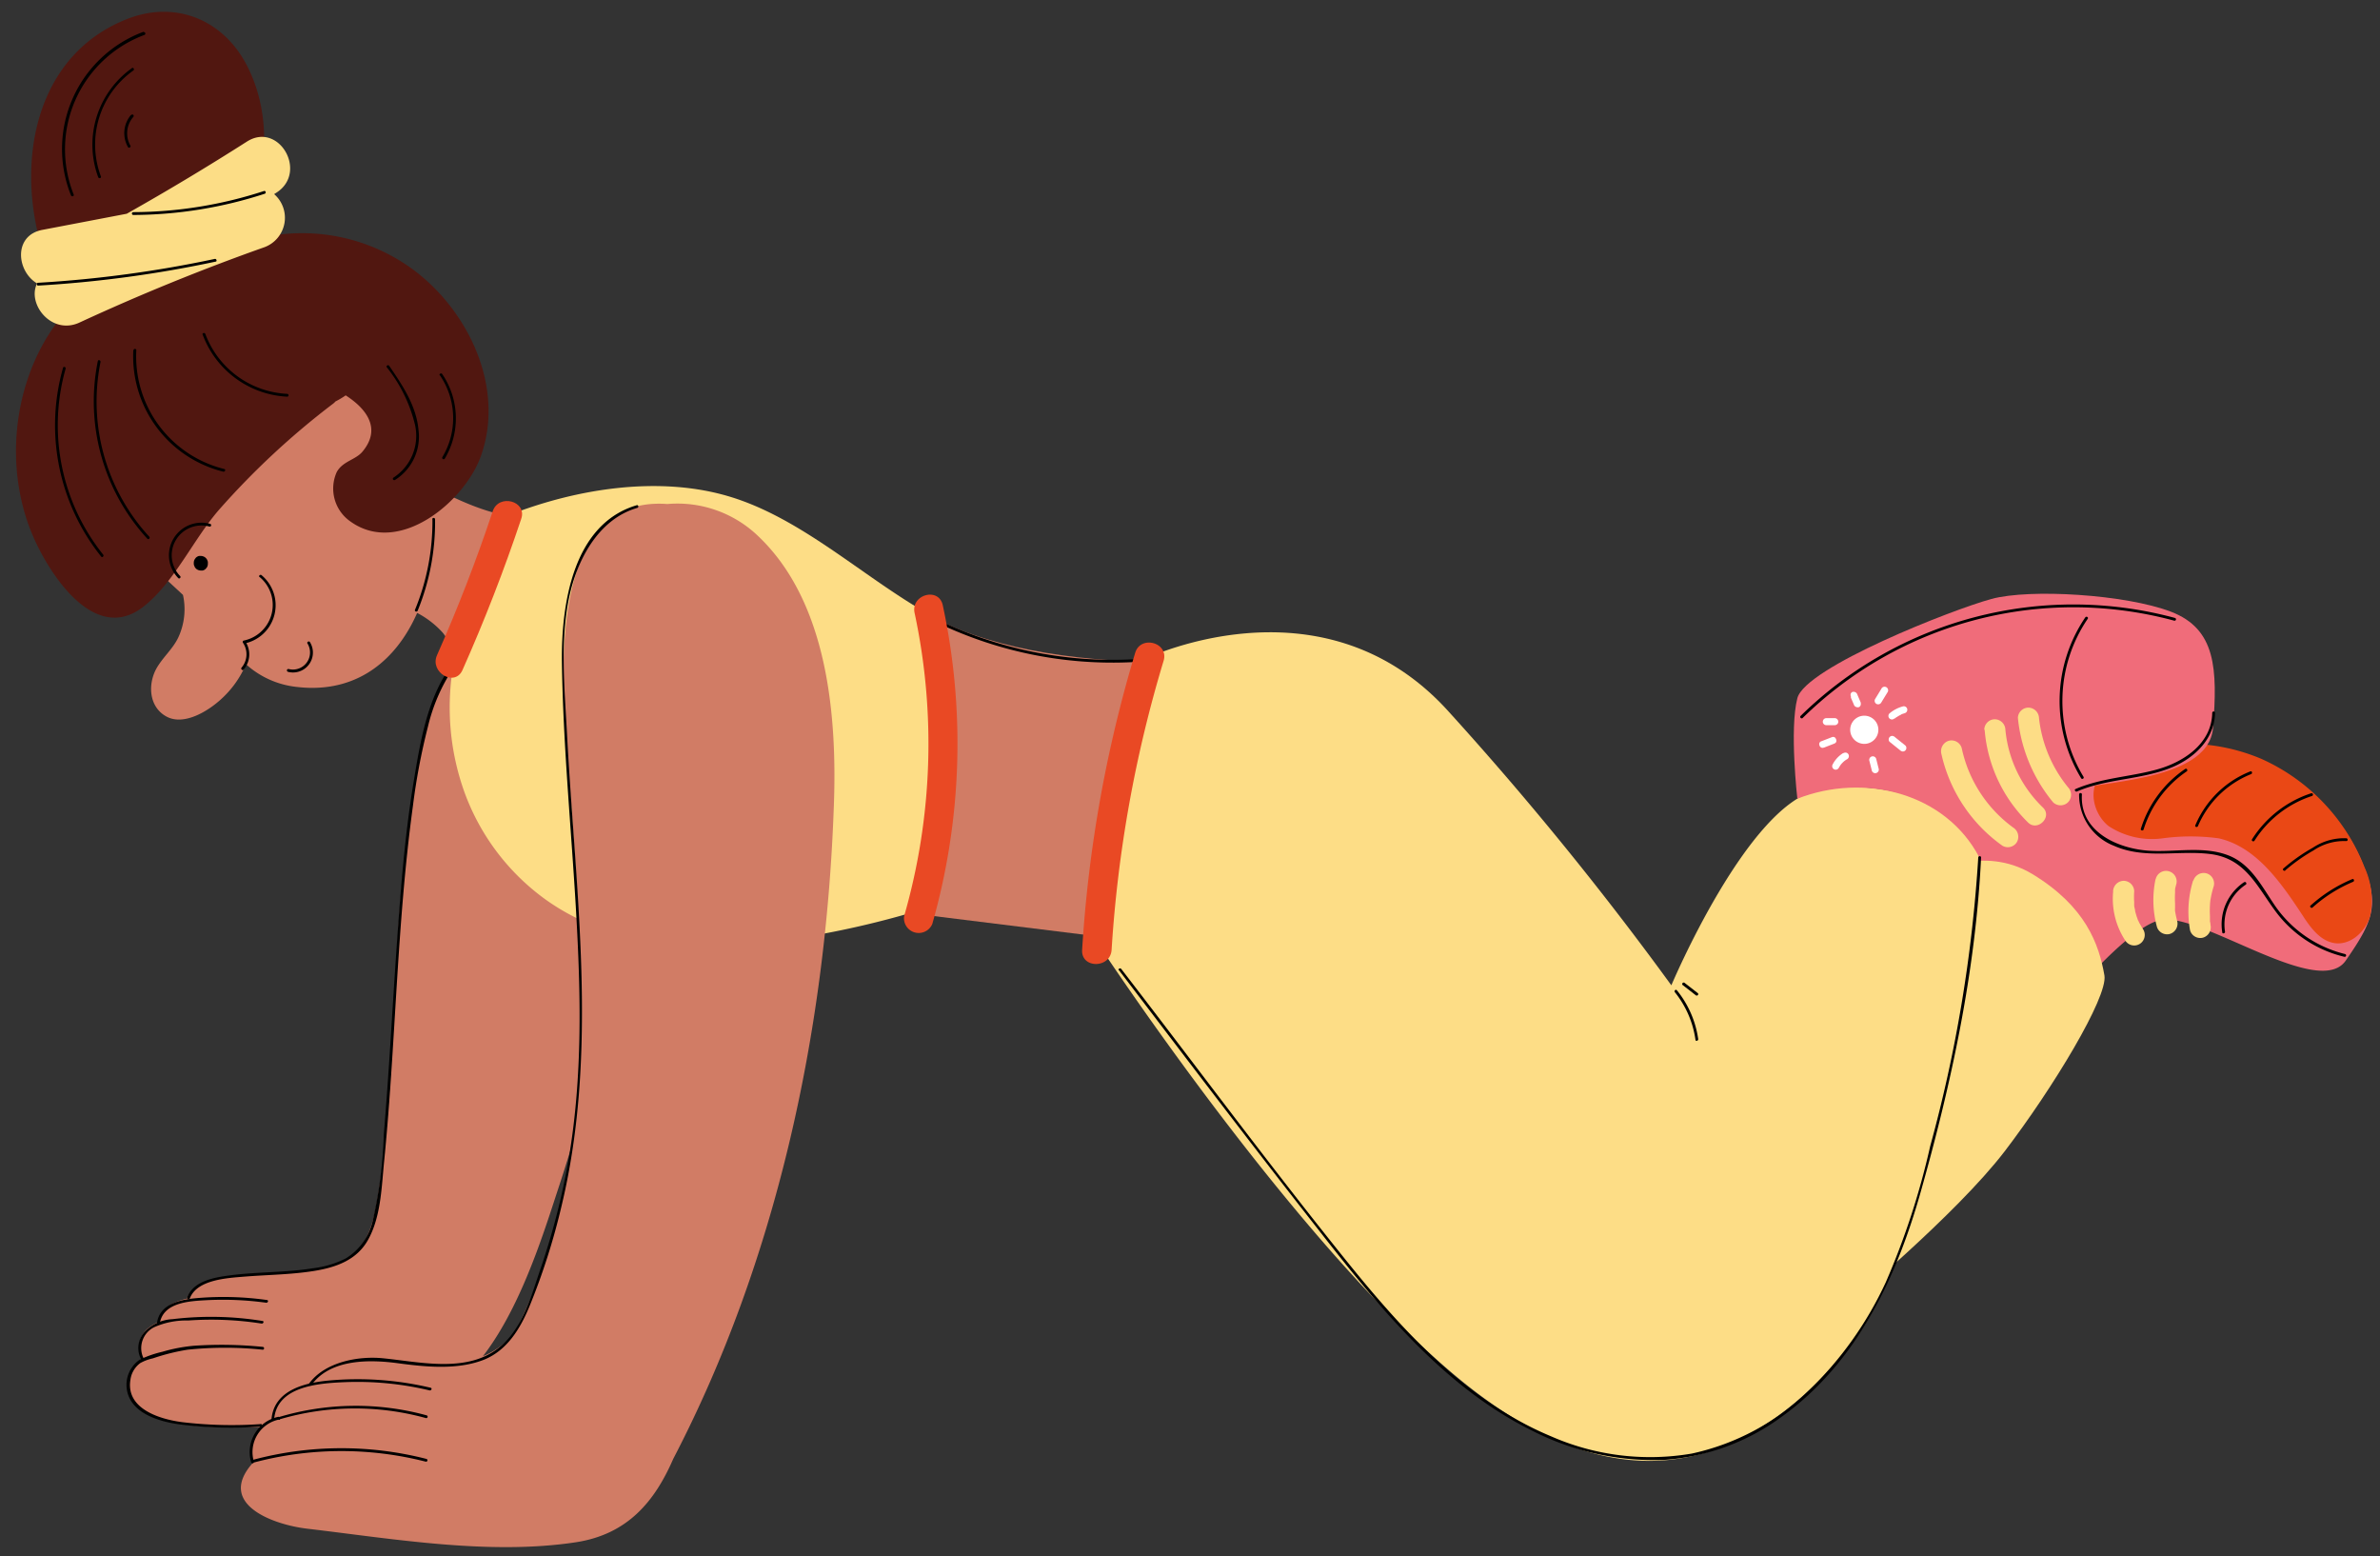
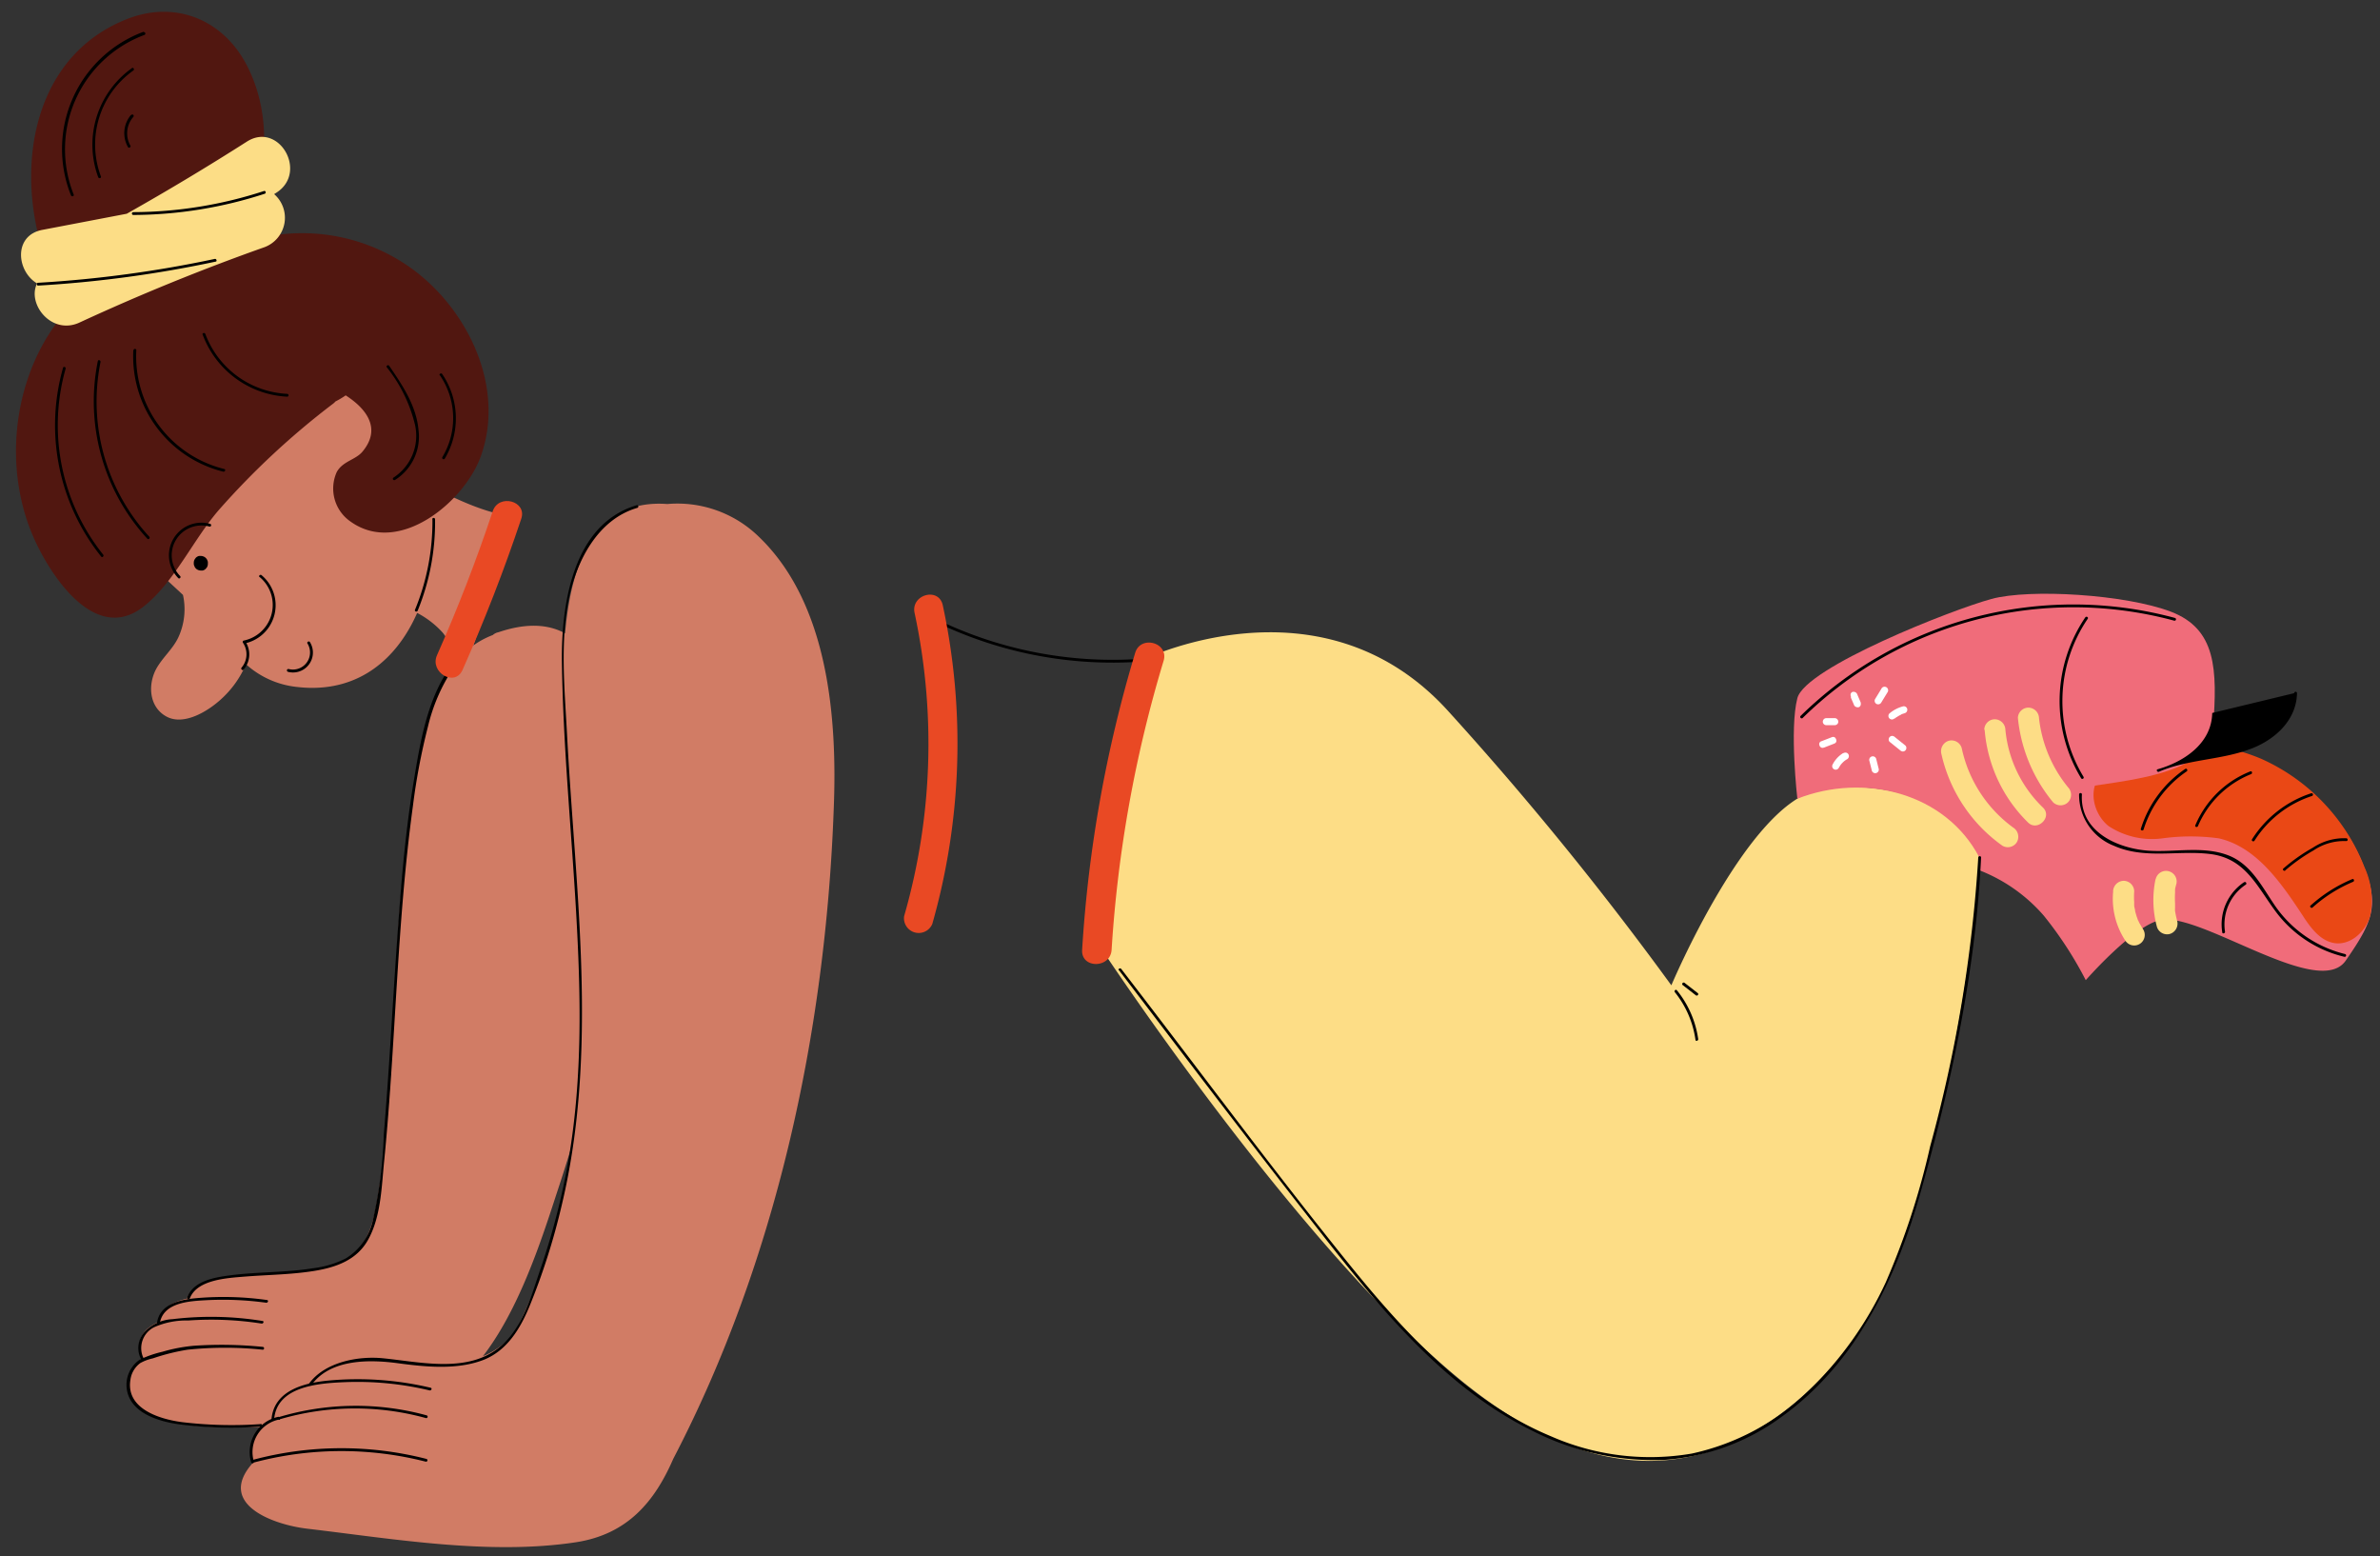
<svg xmlns="http://www.w3.org/2000/svg" height="165.7" preserveAspectRatio="xMidYMid meet" version="1.0" viewBox="0.8 45.0 253.5 165.7" width="253.5" zoomAndPan="magnify">
  <rect x="0.8" y="45.0" width="253.5" height="165.7" fill="#333333" stroke="none" />
  <g>
    <g id="change1_1">
      <path d="M210.48,137.27a17.42,17.42,0,0,1,8,5.22,40,40,0,0,1,4.48,6.88s5.15-5.89,8-6.41c4.32-.8,16.81,8.49,19.69,4.33s3.68-5.92,1.76-10.4a17,17,0,0,0-9-9.28c-4-1.77-14.89-3.69-14.89-3.69s-10.4.06-13.29,3.07S209.17,135.4,210.48,137.27Z" fill="#f06c7a" />
    </g>
    <g id="change2_1">
-       <path d="M197.31,184.17s11.86-9.84,17-16.56,11-16.41,10.64-18.73c-.58-3.35-2-7.36-7.68-10.81-5.3-3.2-10.81,0-10.81,0Z" fill="#fddd86" />
-     </g>
+       </g>
    <g id="change3_1">
      <path d="M225.86,125.8a20.26,20.26,0,0,1,15.79,0,21,21,0,0,1,11,11.54,8.38,8.38,0,0,1,.6,5.18c-.48,1.71-2.12,3.18-3.83,2.9-1.51-.25-2.54-1.66-3.4-3-2.28-3.46-4.9-7.24-8.89-8.15a22.09,22.09,0,0,0-6,0,8.44,8.44,0,0,1-5.73-1.3c-1.59-1.25-2.24-3.88-.86-5.36Z" fill="#ea4815" />
    </g>
    <g id="change4_1">
      <path d="M66.59,131.18c.23-11-1.93-22.51-12.69-18.86a1.25,1.25,0,0,0-.61.3c-3.89,1.47-6.09,5.32-7.21,10.25a150.38,150.38,0,0,0-3,23.84c-.5,8.18-.63,16.45-1.86,24.57-.43,2.84-.83,5.72-3,7.55-3.28,1.87-7.19,1.44-10.82,2a19.37,19.37,0,0,0-4.63.62,3.65,3.65,0,0,0-2.11,1.85,6.37,6.37,0,0,0-1.45.5,3.18,3.18,0,0,0-1.6,2,4.53,4.53,0,0,0-.88.52,2.61,2.61,0,0,0-.82,3.35,3.44,3.44,0,0,0-1.28,1.85c-.56,1.88.33,3.24,2,4.07,3.3,1.63,8.93,1.41,12.49,1.37,1.36,0,2.72-.09,4.07-.22a28.11,28.11,0,0,0,11.24-2c9-1.57,13.32-15.5,15.74-22.9C64.34,159.25,67.91,144.61,66.59,131.18Z" fill="#d17c65" />
    </g>
    <g id="change4_2">
      <path d="M43.4,109.54A9.67,9.67,0,0,1,48,112.42a19.63,19.63,0,0,0,2.65,3L55.89,100c-4.13-.14-10.21-3.85-10.21-3.85Z" fill="#d17c65" />
    </g>
    <g id="change4_3">
-       <path d="M98,109.43l-.29,32.8,19.46,2.41,5-29.22c-8.67-.17-18.33-1.92-24.14-6Z" fill="#d17c65" />
-     </g>
+       </g>
    <g id="change2_2">
-       <path d="M97.73,142.23A96.26,96.26,0,0,1,78,145.79c-6.69.23-13.63-1.1-19.08-5a24.31,24.31,0,0,1-8.63-11.38,26.66,26.66,0,0,1-1.08-14.27L54.89,99.9c7.32-2.89,16.17-4.29,23.69-2s13.88,8.29,20.69,12.24C99.27,110.18,105,139.43,97.73,142.23Z" fill="#fddd86" />
-     </g>
+       </g>
    <g id="change2_3">
      <path d="M122.16,115.42s19.2-9.68,32.81,5.21a347.66,347.66,0,0,1,23.85,29.29s8.16-19.37,15.69-20.81,17,2.24,17.12,7.2S207.15,177,197.71,188.5s-22.73,18.24-40.66,4-39.86-47.86-39.86-47.86Z" fill="#fddd86" />
    </g>
    <g id="change4_4">
      <path d="M46.53,96.7c-2.46-11.12-11.33-18.55-23-14.08a14,14,0,0,0-7.42,6,13.43,13.43,0,0,0-2,11.4,6.88,6.88,0,0,0,.55,1.24,13.71,13.71,0,0,0,.58,1.37c.08.15.19.28.28.43,1,2,2.89,3.51,4.77,5.29a7.12,7.12,0,0,1-.49,4.51c-.6,1.28-1.74,2.19-2.4,3.44-.86,1.67-.71,4,1.13,5s4.39-.54,5.81-1.84A10.61,10.61,0,0,0,27,115.73a9.56,9.56,0,0,0,5.35,2.41C44.17,119.58,48.6,106.07,46.53,96.7Z" fill="#d17c65" />
    </g>
    <g id="change4_5">
      <path d="M81.59,102.12a12.4,12.4,0,0,0-9.71-3.45c-14.71-1.09-10.74,24.62-10.15,33.08C63,150.41,64.32,169.91,55.58,187a9.3,9.3,0,0,1-2.77,2.16c-3.66,1.79-7.88.4-11.7.42-2.68,0-5.62.49-6.6,2.76-2.54.25-4.42,1.27-4.33,3.8-2,.79-3.14,2.19-2.41,4.59-4,4.4,2.09,6.62,5.75,7.05,9.18,1.08,19.36,2.84,28.58,1.45,5.57-.84,8.45-4.38,10.41-8.89,11-21.11,16.22-45.46,17.09-69.13C90,121.55,89.06,109.24,81.59,102.12Z" fill="#d17c65" />
    </g>
    <g id="change5_1">
      <path d="M27.85,200.73a36.33,36.33,0,0,1,18.29-.09.15.15,0,0,0,.08-.29,36.5,36.5,0,0,0-18.45.09.15.15,0,0,0,.08.29Z" />
    </g>
    <g id="change5_2">
      <path d="M30.6,196.13A28.38,28.38,0,0,1,46.16,196a.15.15,0,0,0,.08-.29,28.57,28.57,0,0,0-15.72.18.15.15,0,0,0,.08.29Z" />
    </g>
    <g id="change5_3">
      <path d="M68.65,98.79c-6.87,2-8.07,10.65-8,16.67.12,8.89,1,17.75,1.51,26.61s.69,17.5-.76,26.16a75.71,75.71,0,0,1-3.15,12.23c-1,3-2.07,6.74-5,8.53-3.38,2.1-8,1-11.68.64-2.67-.26-6.19.42-7.86,2.71-.12.15.14.3.26.15,2-2.79,6.16-2.74,9.21-2.33s6.41.73,9.21-.39c2.43-1,3.81-3.28,4.78-5.6a71.07,71.07,0,0,0,3.46-10.83c3.94-16.47,1.45-33.42.57-50.08-.25-4.78-.76-9.84.2-14.56.83-4,3.08-8.4,7.28-9.62a.15.15,0,0,0-.08-.29Z" />
    </g>
    <g id="change6_1">
      <path d="M44.78,73.69A19.94,19.94,0,0,0,27,70.75c1.88-6.06,3.13-12.65.22-18.54-2.45-5-7.58-7.25-12.84-5.2C2.08,51.81,1.94,68.29,8.18,77.78c-5.63,6-7.38,16.16-3.85,24.34,1.73,4,6.54,11.52,11.72,7.5,3.27-2.53,5.36-7.22,8.08-10.34A83.4,83.4,0,0,1,36.26,88a1.63,1.63,0,0,0,.27-.25,9.22,9.22,0,0,0,1.09-.65c2.26,1.45,3.82,3.57,1.78,6-.74.88-2.09,1-2.73,2.16a4.27,4.27,0,0,0,1.47,5.28c5.2,3.71,12.18-2.16,13.89-7C54.61,86.24,50.69,78.06,44.78,73.69Z" fill="#511710" />
    </g>
    <g id="change5_4">
      <path d="M28.45,106.44a3.87,3.87,0,0,1-1.69,6.77.15.15,0,0,0-.09.22,2.19,2.19,0,0,1-.14,2.66c-.12.14.09.36.22.21a2.49,2.49,0,0,0,.18-3l-.09.22a4.16,4.16,0,0,0,1.82-7.27c-.14-.13-.36.08-.21.21Z" />
    </g>
    <g id="change5_5">
      <path d="M31.44,116.53a2.12,2.12,0,0,0,2.37-3.16c-.1-.16-.36,0-.26.15a1.82,1.82,0,0,1-2,2.72.15.15,0,0,0-.08.29Z" />
    </g>
    <g id="change5_6">
      <path d="M46.86,100.3A24.68,24.68,0,0,1,45,109.94c-.07.18.22.26.29.08a24.9,24.9,0,0,0,1.85-9.72.15.15,0,0,0-.3,0Z" />
    </g>
    <g id="change5_7">
      <path d="M23.18,100.78a3.47,3.47,0,0,0-3.4,5.77c.13.14.34-.07.21-.21a3.17,3.17,0,0,1,3.11-5.27.15.15,0,0,0,.08-.29Z" />
    </g>
    <g id="change5_8">
      <path d="M30.43,195.87a3.84,3.84,0,0,0-2.88,4.84.15.15,0,0,0,.29-.08,3.54,3.54,0,0,1,2.67-4.47c.19,0,.11-.33-.08-.29Z" />
    </g>
    <g id="change5_9">
      <path d="M30,196.1c.32-3.5,4.75-3.8,7.43-3.92a33.15,33.15,0,0,1,9.15.88c.19,0,.27-.25.08-.29A33.71,33.71,0,0,0,35.85,192c-2.54.23-5.85,1-6.13,4.11,0,.19.28.19.3,0Z" />
    </g>
    <g id="change5_10">
      <path d="M28.59,196.64a44.68,44.68,0,0,1-8.34-.2c-2.38-.3-6.05-1.4-5.56-4.49a2.62,2.62,0,0,1,1.06-1.81,4.92,4.92,0,0,1,1.34-.5,22.37,22.37,0,0,1,3.69-.92,38.68,38.68,0,0,1,8,0c.2,0,.2-.29,0-.3a43.76,43.76,0,0,0-7.33-.12,17.38,17.38,0,0,0-3.35.64,11.75,11.75,0,0,0-2.4.83,3.25,3.25,0,0,0-.89,4.48c1.05,1.57,3.36,2.18,5.1,2.42a42.92,42.92,0,0,0,8.63.24c.19,0,.19-.32,0-.3Z" />
    </g>
    <g id="change5_11">
      <path d="M16.06,189.57a2.49,2.49,0,0,1,1.17-3.25,8.45,8.45,0,0,1,3.62-.71,34.79,34.79,0,0,1,7.83.33c.19,0,.27-.26.08-.28a34.24,34.24,0,0,0-9.59-.19,4.33,4.33,0,0,0-3,1.39,2.55,2.55,0,0,0-.35,2.86c.09.17.35,0,.26-.15Z" />
    </g>
    <g id="change5_12">
      <path d="M17.82,185.9c.39-2.22,3.14-2.35,4.92-2.45a33.64,33.64,0,0,1,6.42.27c.19,0,.27-.26.08-.29a33.22,33.22,0,0,0-7.39-.21c-1.72.14-4,.57-4.32,2.6,0,.19.26.27.29.08Z" />
    </g>
    <g id="change5_13">
      <path d="M48.69,116.12c-2.4,3.41-3.15,8-3.81,12-1,6-1.44,12.06-1.86,18.11-.45,6.52-.79,13.06-1.34,19.57A48.57,48.57,0,0,1,40.5,175a6.34,6.34,0,0,1-2.87,4,10.48,10.48,0,0,1-3.51,1.05c-2.91.47-5.88.37-8.8.75-1.66.22-3.92.58-4.59,2.37-.07.18.22.26.29.08.77-2,4-2.16,5.81-2.31,2.5-.2,5-.21,7.51-.62,2.27-.38,4.43-1.14,5.63-3.24,1.37-2.4,1.46-5.45,1.72-8.14,1.27-12.68,1.36-25.46,3.09-38.1a67.79,67.79,0,0,1,1.6-8.46A19.26,19.26,0,0,1,49,116.27c.11-.16-.15-.31-.26-.15Z" />
    </g>
    <g id="change5_14">
      <path d="M100,111a43.17,43.17,0,0,0,21.56,4.5c.2,0,.2-.31,0-.3a42.89,42.89,0,0,1-21.41-4.46c-.17-.08-.32.17-.15.26Z" />
    </g>
    <g id="change7_1">
      <path d="M53.28,99.44q-2.6,7.8-5.93,15.32c-.82,1.83,1.89,3.43,2.71,1.59q3.51-7.89,6.25-16.08C57,98.35,53.92,97.52,53.28,99.44Z" fill="#e94924" />
    </g>
    <g id="change7_2">
      <path d="M101.22,109.46c-.42-2-3.45-1.14-3,.83a66.41,66.41,0,0,1-1.12,32.27,1.57,1.57,0,0,0,3,.83A70.1,70.1,0,0,0,101.22,109.46Z" fill="#e94924" />
    </g>
    <g id="change7_3">
      <path d="M121.71,114.52a139.36,139.36,0,0,0-5.65,31.63c-.12,2,3,2,3.14,0a135.34,135.34,0,0,1,5.54-30.79C125.32,113.42,122.29,112.59,121.71,114.52Z" fill="#e94924" />
    </g>
    <g id="change5_15">
      <path d="M21.44,104.94V105a.59.59,0,0,0,.07.29.61.61,0,0,0,.15.24.63.63,0,0,0,.24.16.72.72,0,0,0,.29.06l.2,0a.69.69,0,0,0,.33-.19l.12-.15a.72.72,0,0,0,.1-.38v-.08a.49.49,0,0,0-.06-.29.54.54,0,0,0-.16-.24.6.6,0,0,0-.24-.16.68.68,0,0,0-.29-.06l-.2,0a.79.79,0,0,0-.33.19l-.11.15a.73.73,0,0,0-.11.38Z" />
    </g>
    <g id="change8_1">
      <path d="M30,65.67l.25-.16c3.39-2.18.24-7.62-3.17-5.42q-6.27,4-12.78,7.67l-9,1.72c-3.1.6-2.74,4.41-.55,5.7-1.1,2.2,1.56,5.55,4.53,4.16Q19,74.85,29,71.31A3.34,3.34,0,0,0,30,65.67Z" fill="#fcdd86" />
    </g>
    <g id="change5_16">
      <path d="M4.87,75.41a125.2,125.2,0,0,0,18.89-2.55c.19,0,.11-.33-.08-.29A125.42,125.42,0,0,1,4.87,75.11c-.19,0-.19.31,0,.3Z" />
    </g>
    <g id="change5_17">
      <path d="M15,67.89a45.77,45.77,0,0,0,14-2.26c.18-.06.1-.35-.08-.29A45.31,45.31,0,0,1,15,67.59a.15.15,0,0,0,0,.3Z" />
    </g>
    <g id="change5_18">
      <path d="M7.51,84.18a22.37,22.37,0,0,0,4.07,20.09c.12.15.33-.07.21-.21a22.06,22.06,0,0,1-4-19.8.15.15,0,0,0-.29-.08Z" />
    </g>
    <g id="change5_19">
      <path d="M11.22,83.45a21.6,21.6,0,0,0,5.27,18.91c.13.14.34-.07.21-.21a21.28,21.28,0,0,1-5.19-18.62c0-.18-.25-.26-.29-.08Z" />
    </g>
    <g id="change5_20">
      <path d="M15,82.3a12.65,12.65,0,0,0,9.6,12.93c.19,0,.27-.25.08-.29A12.35,12.35,0,0,1,15.32,82.3c0-.2-.29-.2-.3,0Z" />
    </g>
    <g id="change5_21">
      <path d="M22.39,80.64a10.14,10.14,0,0,0,9,6.6c.19,0,.19-.29,0-.3a9.83,9.83,0,0,1-8.72-6.38c-.07-.18-.36-.1-.29.08Z" />
    </g>
    <g id="change5_22">
      <path d="M42,84.11a15.74,15.74,0,0,1,3,6.11,5.3,5.3,0,0,1-2.28,5.63.15.15,0,0,0,.15.26,5.45,5.45,0,0,0,2.51-5.29c-.22-2.58-1.7-4.79-3.13-6.87-.1-.15-.36,0-.25.16Z" />
    </g>
    <g id="change5_23">
      <path d="M47.64,84.94a8.07,8.07,0,0,1,.28,8.73.15.15,0,0,0,.26.16,8.38,8.38,0,0,0-.28-9c-.11-.16-.37,0-.26.15Z" />
    </g>
    <g id="change5_24">
      <path d="M16.1,48.38A13.3,13.3,0,0,0,8.36,65.8c.07.18.36.1.29-.08a13,13,0,0,1,7.53-17c.18-.06.1-.35-.08-.29Z" />
    </g>
    <g id="change5_25">
      <path d="M14.86,52.25a10,10,0,0,0-3.6,11.62c.07.18.36.1.29-.08A9.66,9.66,0,0,1,15,52.51c.16-.11,0-.37-.15-.26Z" />
    </g>
    <g id="change5_26">
      <path d="M14.75,57.24a3,3,0,0,0-.32,3.42c.09.16.35,0,.26-.15A2.65,2.65,0,0,1,15,57.45c.13-.15-.08-.36-.21-.21Z" />
    </g>
    <g id="change1_2">
      <path d="M192.24,130.05c7.13-2.8,15.79-.62,19.39,6.26,0,0,5.36-5.2,8.17-6.72s16.24-.88,16.72-7.12.32-10.49-4.48-12.33-15-2.48-19.13-1.36-19.82,7.28-20.67,10.57S192.24,130.05,192.24,130.05Z" fill="#f06c7a" />
    </g>
    <g id="change5_27">
      <path d="M192.79,121.47a41.16,41.16,0,0,1,39.59-10.38.15.15,0,0,0,.08-.29,41.51,41.51,0,0,0-39.89,10.45.16.16,0,0,0,.22.22Z" />
    </g>
    <g id="change5_28">
      <path d="M222.91,110.74a15.87,15.87,0,0,0-.43,17.15.15.15,0,0,0,.25-.16,15.57,15.57,0,0,1,.44-16.84c.11-.16-.15-.31-.26-.15Z" />
    </g>
    <g id="change2_4">
      <path d="M215.73,121.43a16.64,16.64,0,0,0,3.75,9,1.14,1.14,0,0,0,1.59,0,1.15,1.15,0,0,0,0-1.6,14.12,14.12,0,0,1-3.09-7.36,1.15,1.15,0,0,0-1.12-1.12,1.13,1.13,0,0,0-1.13,1.12Z" fill="#fddd86" />
    </g>
    <g id="change2_5">
      <path d="M212.19,122.71a15.54,15.54,0,0,0,4.62,9.87c1,1,2.63-.58,1.59-1.59a13.22,13.22,0,0,1-4-8.28,1.15,1.15,0,0,0-1.13-1.12,1.13,1.13,0,0,0-1.12,1.12Z" fill="#fddd86" />
    </g>
    <g id="change2_6">
      <path d="M207.58,125.27a16.35,16.35,0,0,0,6.51,9.79,1.13,1.13,0,0,0,1.54-.4,1.16,1.16,0,0,0-.4-1.54,14.1,14.1,0,0,1-5.48-8.45,1.13,1.13,0,0,0-1.38-.79,1.16,1.16,0,0,0-.79,1.39Z" fill="#fddd86" />
    </g>
    <g id="change9_1">
-       <path d="M199.37,124.21a1.5,1.5,0,0,0,0-3,1.5,1.5,0,0,0,0,3Z" fill="#fff" />
-     </g>
+       </g>
    <g id="change9_2">
      <path d="M197.94,119.28l.36.84a.39.39,0,0,0,.23.17.42.42,0,0,0,.29,0A.37.37,0,0,0,199,120v-.1a.41.41,0,0,0-.05-.19l-.36-.84a.4.4,0,0,0-.22-.18.42.42,0,0,0-.29,0,.36.36,0,0,0-.17.23l0,.1a.45.45,0,0,0,.05.19Z" fill="#fff" />
    </g>
    <g id="change9_3">
      <path d="M201.17,119.82l.66-1.08a.38.38,0,1,0-.65-.38l-.66,1.08a.38.38,0,0,0,.14.51.38.38,0,0,0,.51-.13Z" fill="#fff" />
    </g>
    <g id="change9_4">
      <path d="M202.61,121.51a.87.87,0,0,0,.1-.08h0l0,0,.21-.13a2.41,2.41,0,0,1,.42-.22l-.09,0,.43-.14a.38.38,0,0,0,.26-.46.37.37,0,0,0-.46-.26,3.71,3.71,0,0,0-1.43.75.37.37,0,0,0,.53.53Z" fill="#fff" />
    </g>
    <g id="change9_5">
      <path d="M202.08,124l1.13.91a.44.44,0,0,0,.27.11.36.36,0,0,0,.26-.11.35.35,0,0,0,.11-.27.33.33,0,0,0-.11-.26l-1.13-.91a.46.46,0,0,0-.27-.11.38.38,0,0,0-.37.38.33.33,0,0,0,.11.26Z" fill="#fff" />
    </g>
    <g id="change9_6">
      <path d="M199.91,126l.25,1a.38.38,0,1,0,.73-.19l-.25-1a.38.38,0,0,0-.47-.26.38.38,0,0,0-.26.46Z" fill="#fff" />
    </g>
    <g id="change9_7">
      <path d="M197.12,125.19A3.09,3.09,0,0,0,196,126.4a.37.37,0,1,0,.65.37,4.25,4.25,0,0,1,.25-.39l-.06.08a2.73,2.73,0,0,1,.48-.48l-.07.06a1.57,1.57,0,0,1,.3-.2.39.39,0,0,0,.13-.52.37.37,0,0,0-.51-.13Z" fill="#fff" />
    </g>
    <g id="change9_8">
      <path d="M195.33,122.22h.9a.38.38,0,0,0,.26-.11.33.33,0,0,0,.11-.26.38.38,0,0,0-.37-.38h-.9a.39.39,0,0,0-.27.11.44.44,0,0,0-.11.27.38.38,0,0,0,.38.37Z" fill="#fff" />
    </g>
    <g id="change9_9">
      <path d="M195.07,124.61l1.08-.42a.41.41,0,0,0,.22-.17.37.37,0,0,0,0-.29.44.44,0,0,0-.17-.23.37.37,0,0,0-.29,0l-1.08.42a.36.36,0,0,0-.23.17.37.37,0,0,0,0,.29.36.36,0,0,0,.18.22.33.33,0,0,0,.29,0Z" fill="#fff" />
    </g>
    <g id="change5_29">
      <path d="M179.2,150.66a10.42,10.42,0,0,1,2.19,5.06c0,.19.32.11.29-.08a10.62,10.62,0,0,0-2.27-5.19c-.12-.15-.34.06-.21.21Z" />
    </g>
    <g id="change5_30">
      <path d="M180,149.87l1.44,1.12a.16.16,0,0,0,.22-.22l-1.44-1.12a.16.16,0,0,0-.22.22Z" />
    </g>
    <g id="change5_31">
-       <path d="M236.43,120.92c-.06,3.24-3,5.2-5.83,6s-5.95.9-8.73,2.1c-.18.08,0,.33.15.26,3.22-1.39,6.85-1.23,10.09-2.56,2.41-1,4.56-3,4.62-5.81a.15.15,0,0,0-.3,0Z" />
+       <path d="M236.43,120.92c-.06,3.24-3,5.2-5.83,6c-.18.08,0,.33.15.26,3.22-1.39,6.85-1.23,10.09-2.56,2.41-1,4.56-3,4.62-5.81a.15.15,0,0,0-.3,0Z" />
    </g>
    <g id="change5_32">
      <path d="M120,148.33c7,9.18,14,18.42,21.17,27.54,6.37,8.15,13.31,16.76,22.76,21.44a28.52,28.52,0,0,0,14,3.15,23.8,23.8,0,0,0,12.6-4.57c8-5.75,12.23-14.72,14.84-23.94,3.29-11.61,5.86-23.56,6.44-35.64,0-.19-.29-.19-.3,0a151.06,151.06,0,0,1-5.12,30.74,80.74,80.74,0,0,1-4.73,14.49,38.39,38.39,0,0,1-8.25,11.58A25.58,25.58,0,0,1,181,199.78a26.26,26.26,0,0,1-15-1.84c-9.44-3.93-16.46-12-22.7-19.82-7.87-9.83-15.4-20-23.07-29.94-.12-.15-.38,0-.26.15Z" />
    </g>
    <g id="change5_33">
      <path d="M222.25,129.59a5.81,5.81,0,0,0,3.71,5.47c3.26,1.45,6.78.47,10.18.87,3.92.45,5.1,3.6,7.23,6.37a12.8,12.8,0,0,0,7.13,4.58.15.15,0,0,0,.08-.29,12.75,12.75,0,0,1-7.6-5.35c-1.31-1.94-2.45-4.19-4.74-5.12-2.67-1.08-5.71-.36-8.5-.53-3.34-.21-7.43-2-7.19-6,0-.19-.29-.19-.3,0Z" />
    </g>
    <g id="change5_34">
      <path d="M239.85,138.92a5.39,5.39,0,0,0-2.35,5.36c0,.19.33.11.29-.08a5.09,5.09,0,0,1,2.21-5c.16-.1,0-.36-.15-.26Z" />
    </g>
    <g id="change5_35">
      <path d="M247.12,141.63a15.29,15.29,0,0,1,4.31-2.73c.18-.07.1-.36-.08-.29a15.61,15.61,0,0,0-4.44,2.81c-.15.12.07.34.21.21Z" />
    </g>
    <g id="change5_36">
      <path d="M244.21,137.68a19,19,0,0,1,3-2.12,5.82,5.82,0,0,1,3.5-1c.19,0,.19-.28,0-.3a6,6,0,0,0-3.55,1,18.64,18.64,0,0,0-3.15,2.22c-.15.12.07.33.21.21Z" />
    </g>
    <g id="change5_37">
      <path d="M240.93,134.52a11.49,11.49,0,0,1,6.12-4.76.15.15,0,0,0-.08-.29,11.8,11.8,0,0,0-6.3,4.9c-.1.16.15.31.26.15Z" />
    </g>
    <g id="change5_38">
      <path d="M240.49,127.14a10.58,10.58,0,0,0-5.86,5.74c-.08.18.21.26.28.08a10.33,10.33,0,0,1,5.66-5.53c.18-.07.1-.36-.08-.29Z" />
    </g>
    <g id="change5_39">
      <path d="M233.55,126.88a12,12,0,0,0-4.72,6.37c-.06.18.23.26.29.08a11.71,11.71,0,0,1,4.59-6.19c.16-.11,0-.37-.16-.26Z" />
    </g>
    <g id="change2_7">
      <path d="M230.4,138.58a10.91,10.91,0,0,0,.13,5.08,1.13,1.13,0,0,0,1.38.79,1.15,1.15,0,0,0,.79-1.38,10.22,10.22,0,0,1-.23-1.07c0-.26,0,.2,0,0a2.64,2.64,0,0,1,0-.29c0-.18,0-.36,0-.54a9.84,9.84,0,0,1,0-1.09c0-.09,0-.17,0-.25,0-.29,0,.25,0,0s.06-.38.1-.57a1.13,1.13,0,1,0-2.17-.6Z" fill="#fddd86" />
    </g>
    <g id="change2_8">
-       <path d="M234.4,138.74a11.15,11.15,0,0,0-.33,5.32,1.13,1.13,0,0,0,1.39.78,1.15,1.15,0,0,0,.78-1.38c0-.1,0-.2-.05-.3s0-.06,0,.08a1,1,0,0,0,0-.17c0-.17,0-.35,0-.52a9.14,9.14,0,0,1,0-1.17,5.48,5.48,0,0,1,.05-.57c-.05.3,0,0,0,0l.06-.3a9.53,9.53,0,0,1,.29-1.14,1.13,1.13,0,0,0-.79-1.38,1.15,1.15,0,0,0-1.38.79Z" fill="#fddd86" />
-     </g>
+       </g>
    <g id="change2_9">
      <path d="M225.88,139.92a8.09,8.09,0,0,0,1.27,5.2,1.12,1.12,0,1,0,1.94-1.13c-.11-.18-.22-.36-.32-.54a1.92,1.92,0,0,1-.24-.5c.06.15.07.17,0,.06a.88.88,0,0,1-.05-.15l-.11-.3-.15-.53c0-.17-.07-.35-.1-.54s0-.1,0,.07a1,1,0,0,0,0-.16,3,3,0,0,1,0-.31,7.62,7.62,0,0,1,0-1.17,1.14,1.14,0,0,0-1.13-1.13,1.16,1.16,0,0,0-1.12,1.13Z" fill="#fddd86" />
    </g>
  </g>
</svg>